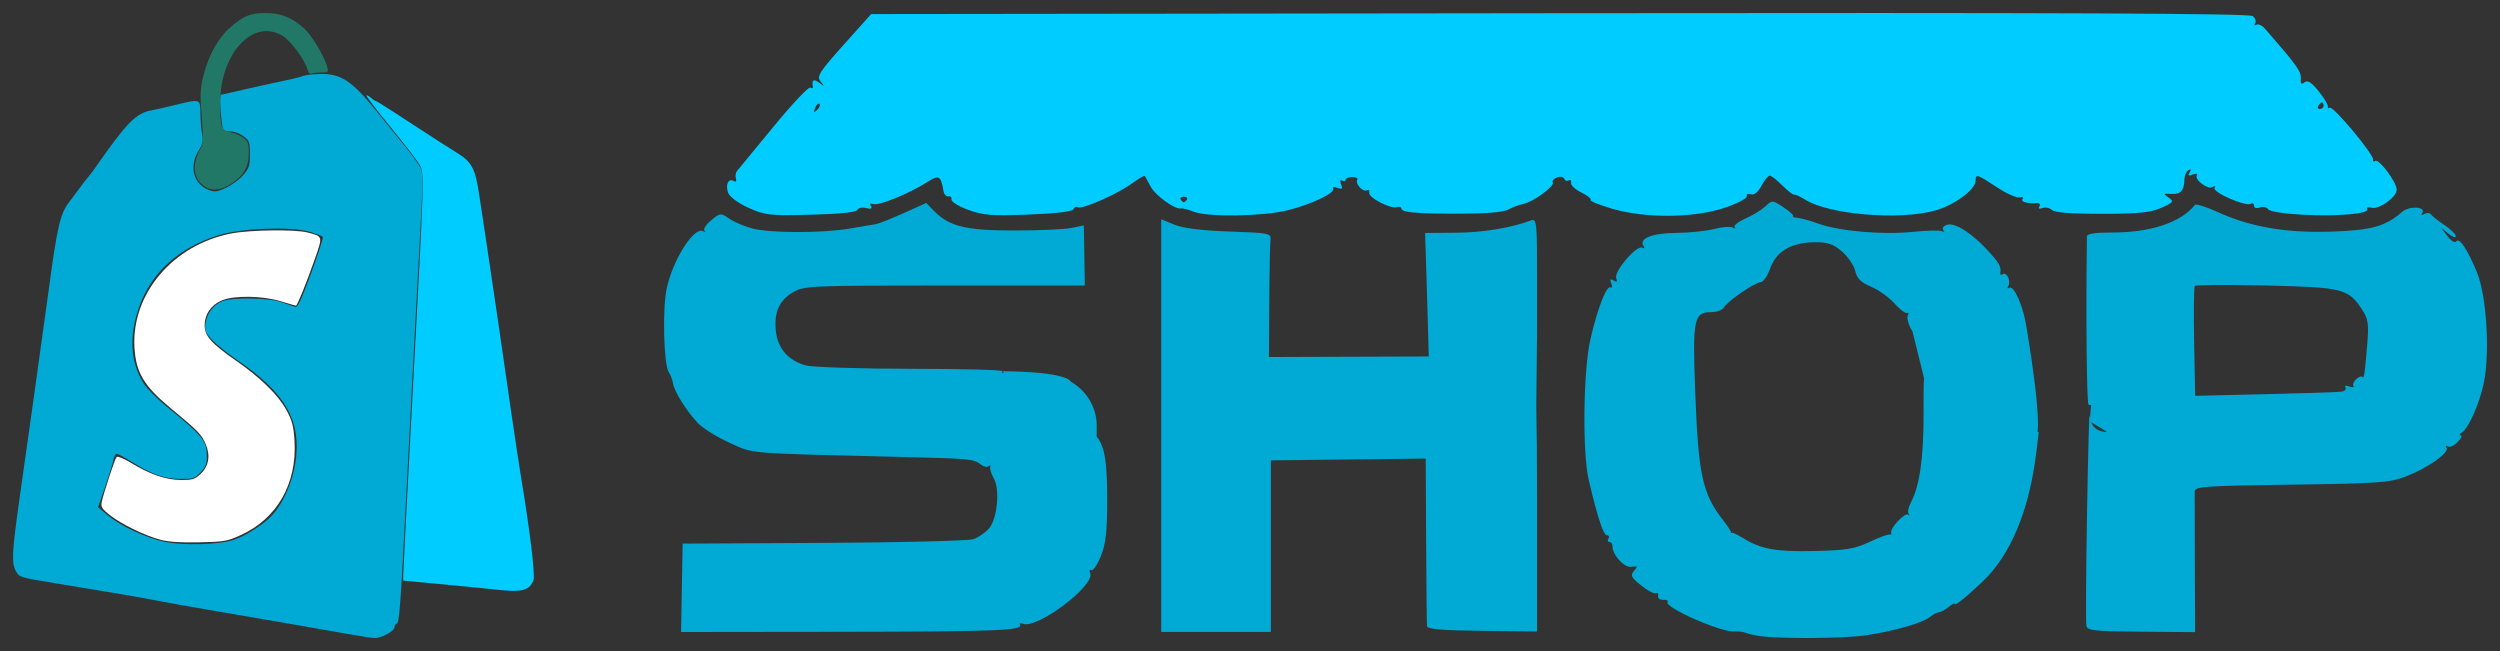
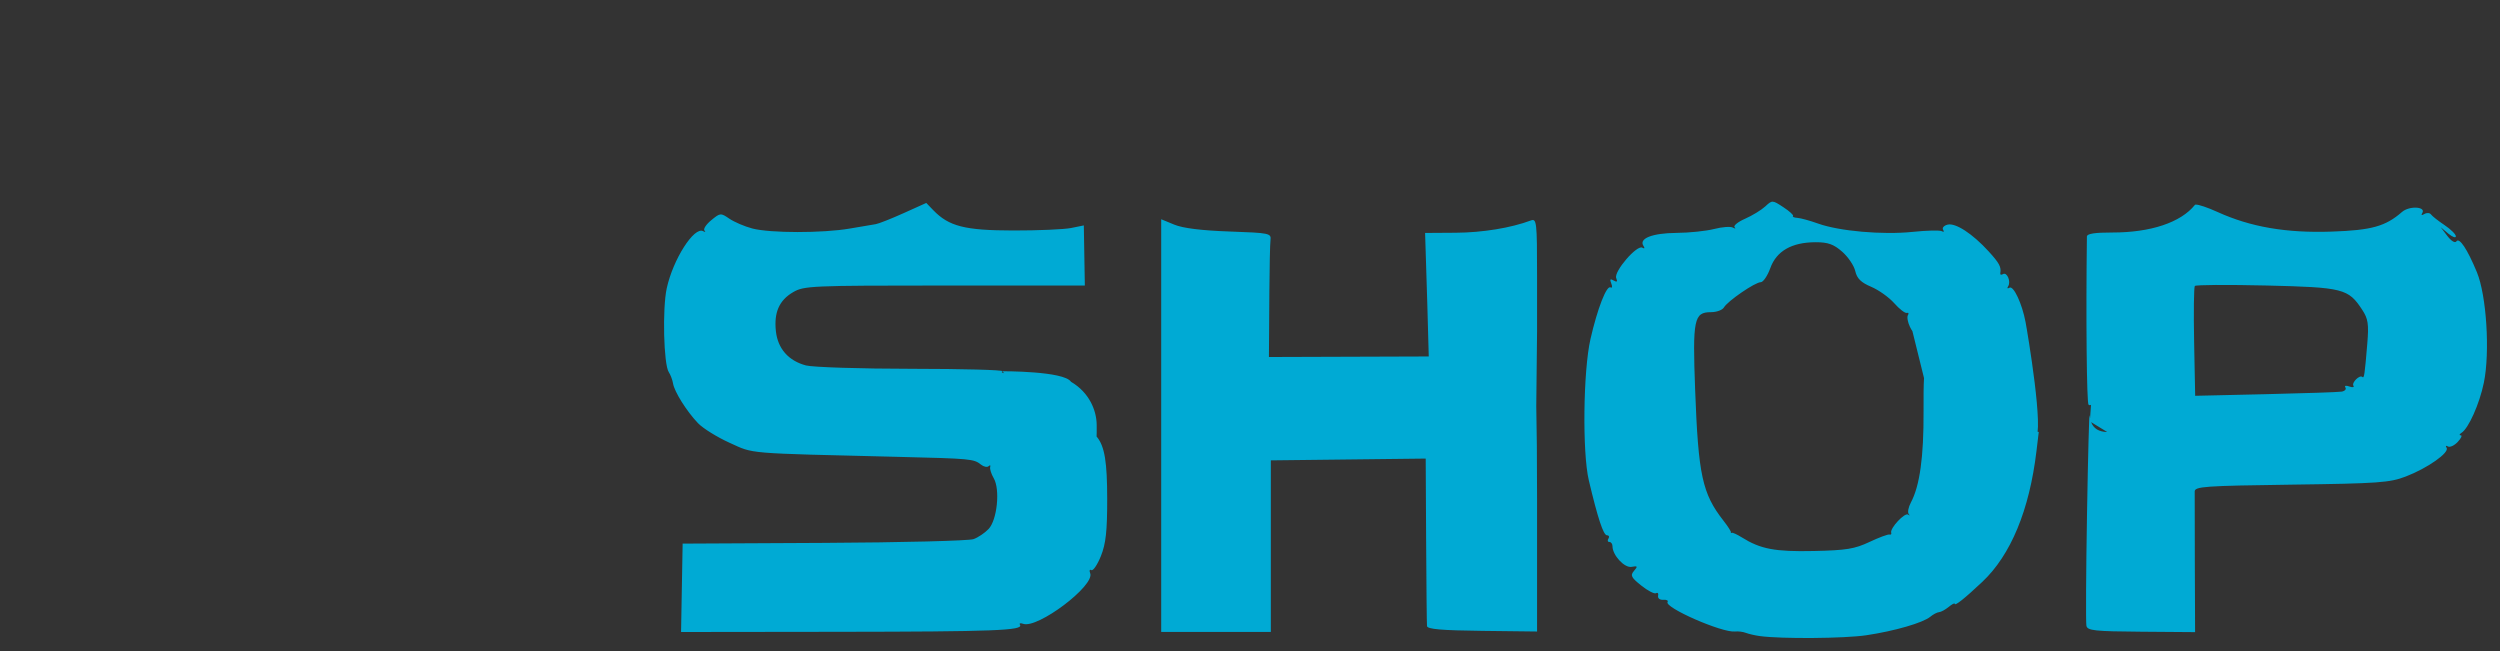
<svg xmlns="http://www.w3.org/2000/svg" xmlns:ns1="http://www.inkscape.org/namespaces/inkscape" xmlns:ns2="http://sodipodi.sourceforge.net/DTD/sodipodi-0.dtd" width="192mm" height="50mm" viewBox="0 0 192 50" version="1.1" id="svg8" ns1:version="0.92.1 r15371" ns2:docname="logo.svg">
  <rect x="0" y="0" width="192" height="50" fill="#333333" stroke="none" />
  <defs id="defs2" />
  <ns2:namedview id="base" pagecolor="#ffffff" bordercolor="#666666" borderopacity="1.0" ns1:pageopacity="0.0" ns1:pageshadow="2" ns1:zoom="0.90587882" ns1:cx="388.5976" ns1:cy="77.665727" ns1:document-units="mm" ns1:current-layer="layer1" showgrid="false" ns1:window-width="1024" ns1:window-height="715" ns1:window-x="-8" ns1:window-y="-8" ns1:window-maximized="1" />
  <g ns1:label="Layer 1" ns1:groupmode="layer" id="layer1" transform="translate(0,-247)">
-     <path style="fill:#00aad4;stroke-width:0.162" d="m 26.817,295.708 c -1.738,-0.316 -6.643,-1.166 -10.76,-1.864 -1.538,-0.261 -3.33,-0.581 -3.982,-0.712 -1.115,-0.224 -3.604,-0.649 -7.71,-1.319 -2.853,-0.465 -2.873,-0.472 -3.142,-0.95 -0.348,-0.618 -0.307,-1.442 0.268,-5.516 0.278,-1.97 0.773,-5.474 1.1,-7.787 0.327,-2.313 0.861,-6.167 1.187,-8.566 0.628,-4.624 0.856,-5.591 1.526,-6.463 0.23,-0.3 0.618,-0.82 0.862,-1.156 0.244,-0.336 0.517,-0.686 0.606,-0.779 0.089,-0.092 0.366,-0.459 0.615,-0.816 2.373,-3.398 3.076,-4.105 4.285,-4.314 0.222,-0.038 1.009,-0.217 1.749,-0.396 2,-0.485 1.957,-0.499 1.969,0.647 0.005,0.535 0.065,1.254 0.132,1.596 0.098,0.499 0.046,0.746 -0.262,1.246 -0.761,1.232 -0.411,2.577 0.789,3.034 0.45,0.171 0.607,0.151 1.31,-0.174 0.44,-0.203 1.032,-0.638 1.316,-0.967 0.457,-0.529 0.517,-0.717 0.517,-1.611 0,-0.938 -0.037,-1.04 -0.508,-1.386 -0.291,-0.214 -0.734,-0.374 -1.035,-0.375 -0.509,-7.4e-4 -0.531,-0.029 -0.634,-0.818 -0.122,-0.933 -0.143,-1.986 -0.04,-1.986 0.038,0 0.782,-0.168 1.652,-0.373 0.87,-0.205 2.154,-0.49 2.853,-0.632 0.699,-0.143 1.385,-0.301 1.525,-0.351 0.417,-0.151 0.727,-0.201 1.44,-0.233 1.681,-0.076 2.524,0.456 4.415,2.786 0.822,1.013 1.897,2.337 2.388,2.944 0.491,0.606 0.978,1.307 1.082,1.557 0.139,0.334 0.139,1.344 8.97e-4,3.803 -0.235,4.181 -0.564,10.39 -1.1,20.713 -0.49,9.447 -0.557,10.34 -0.775,10.409 -0.091,0.029 -0.165,0.152 -0.165,0.275 0,0.302 -1.001,0.844 -1.525,0.825 -0.233,-0.007 -1.11,-0.139 -1.949,-0.292 z m -8.9,-7.234 c 1.027,-0.348 2.406,-1.241 3.047,-1.974 0.828,-0.946 1.498,-2.49 1.723,-3.968 0.487,-3.202 -0.732,-5.338 -4.517,-7.916 -0.743,-0.506 -1.606,-1.205 -1.917,-1.553 -0.5,-0.558 -0.554,-0.707 -0.461,-1.26 0.127,-0.756 0.547,-1.325 1.212,-1.64 0.724,-0.343 3.639,-0.307 4.645,0.056 0.419,0.152 0.877,0.31 1.017,0.351 0.197,0.058 0.476,-0.528 1.232,-2.589 0.538,-1.465 0.941,-2.72 0.895,-2.788 -0.046,-0.068 -0.512,-0.248 -1.037,-0.399 -1.422,-0.411 -5.27,-0.266 -6.952,0.261 -3.087,0.968 -5.18,2.861 -6.125,5.54 -0.792,2.245 -0.668,4.248 0.363,5.864 0.242,0.379 1.026,1.168 1.743,1.752 2.848,2.321 3.102,2.639 3.102,3.873 0,0.541 -0.106,0.797 -0.495,1.197 -0.463,0.476 -0.565,0.508 -1.567,0.499 -1.209,-0.011 -2.161,-0.349 -3.74,-1.332 -0.535,-0.333 -1.04,-0.605 -1.123,-0.605 -0.083,0 -0.199,0.228 -0.258,0.506 -0.059,0.278 -0.347,1.204 -0.64,2.056 l -0.532,1.55 0.767,0.638 c 0.984,0.819 2.962,1.736 4.367,2.025 1.402,0.289 4.197,0.211 5.25,-0.145 z" id="path21" ns1:connector-curvature="0" />
-     <path style="fill:#00ccff;stroke-width:0.162" d="m 38.086,292.28 c -0.513,-0.059 -2.324,-0.238 -4.025,-0.398 l -3.093,-0.29 8.97e-4,-0.475 c 4.49e-4,-0.261 0.343,-6.852 0.761,-14.647 0.859,-16.006 0.862,-16.118 0.505,-16.796 -0.142,-0.27 -1.138,-1.567 -2.213,-2.882 -1.075,-1.315 -1.921,-2.423 -1.88,-2.46 0.041,-0.038 0.193,0.04 0.337,0.172 0.144,0.133 0.302,0.241 0.351,0.241 0.049,0 0.598,0.333 1.221,0.74 0.623,0.407 1.561,1.016 2.084,1.354 0.523,0.338 1.257,0.813 1.629,1.057 0.373,0.244 0.958,0.613 1.3,0.821 1.16,0.705 1.437,1.215 1.731,3.193 0.147,0.985 0.428,2.842 0.624,4.127 0.196,1.285 0.575,3.843 0.841,5.684 0.266,1.842 0.716,4.96 1.001,6.93 0.285,1.97 0.635,4.283 0.778,5.139 0.662,3.957 1.077,7.424 0.931,7.777 -0.333,0.804 -0.893,0.943 -2.885,0.712 z" id="path23" ns1:connector-curvature="0" />
-     <path style="fill:#217867;stroke-width:0.162" d="m 15.688,261.297 c -0.857,-0.619 -0.963,-1.57 -0.316,-2.815 0.248,-0.476 0.263,-0.792 0.121,-2.502 -0.137,-1.656 -0.118,-2.14 0.126,-3.147 0.373,-1.54 1.121,-2.901 2.037,-3.703 1.039,-0.91 1.554,-1.124 2.722,-1.13 1.169,-0.006 2.033,0.335 2.971,1.174 0.593,0.53 1.558,2.136 1.78,2.961 0.107,0.396 0.077,0.428 -0.398,0.428 -0.282,0 -0.624,0.039 -0.76,0.087 -0.164,0.058 -0.283,-0.045 -0.354,-0.306 -0.204,-0.746 -1.272,-2.197 -1.903,-2.585 -2.267,-1.394 -4.801,1.325 -4.808,5.159 -0.003,1.815 0.099,2.114 0.761,2.229 0.307,0.053 0.756,0.24 0.999,0.415 0.383,0.277 0.441,0.436 0.44,1.203 -7.39e-4,1.023 -0.339,1.644 -1.24,2.275 -0.827,0.58 -1.604,0.671 -2.179,0.256 z" id="path25" ns1:connector-curvature="0" />
-     <path style="fill:#ffffff;stroke-width:0.162" d="m 12.35,288.459 c -1.183,-0.304 -3.022,-1.197 -3.918,-1.902 -0.574,-0.452 -0.693,-0.634 -0.627,-0.962 0.145,-0.714 1.014,-3.358 1.151,-3.501 0.073,-0.077 0.57,0.129 1.113,0.46 1.448,0.883 2.686,1.306 3.84,1.31 0.862,0.004 1.049,-0.052 1.47,-0.44 0.646,-0.594 0.798,-1.4 0.431,-2.284 -0.321,-0.773 -0.557,-1.016 -2.76,-2.844 -2,-1.66 -2.612,-2.697 -2.722,-4.61 -0.236,-4.126 2.974,-7.899 7.45,-8.757 1.435,-0.275 4.865,-0.321 5.822,-0.077 1.203,0.306 1.193,0.274 0.598,1.982 -0.65,1.864 -1.367,3.64 -1.47,3.64 -0.041,0 -0.549,-0.148 -1.129,-0.328 -1.42,-0.443 -3.664,-0.474 -4.59,-0.064 -0.823,0.364 -1.292,1.055 -1.293,1.906 -7.86e-4,0.818 0.515,1.395 2.447,2.739 1.872,1.303 3.235,2.647 3.853,3.802 0.424,0.792 0.535,1.221 0.601,2.337 0.195,3.288 -1.338,5.967 -4.14,7.234 -1.047,0.474 -1.245,0.508 -3.168,0.549 -1.438,0.031 -2.323,-0.026 -2.962,-0.19 z" id="path27" ns1:connector-curvature="0" />
    <path style="fill:#00aad4;stroke-width:0.261" d="m 136.152,262.489 c -0.176,-0.007 -0.313,0.118 -0.585,0.369 -0.301,0.277 -0.997,0.701 -1.548,0.943 -0.551,0.242 -0.911,0.534 -0.802,0.649 0.11,0.116 0.051,0.13 -0.129,0.03 -0.18,-0.099 -0.828,-0.052 -1.439,0.106 -0.611,0.158 -1.916,0.293 -2.899,0.301 -1.847,0.015 -2.901,0.428 -2.536,0.992 0.123,0.191 0.091,0.247 -0.084,0.143 -0.412,-0.244 -2.202,1.838 -2.005,2.332 0.115,0.287 0.06,0.34 -0.197,0.188 -0.264,-0.156 -0.312,-0.096 -0.182,0.227 0.097,0.241 0.072,0.378 -0.054,0.303 -0.306,-0.181 -1.009,1.626 -1.544,3.968 -0.559,2.446 -0.632,8.714 -0.127,10.85 0.69,2.918 1.121,4.221 1.395,4.221 0.152,0 0.202,0.115 0.111,0.256 -0.091,0.141 -0.058,0.256 0.073,0.256 0.131,0 0.239,0.148 0.239,0.328 0,0.69 0.921,1.684 1.467,1.583 0.466,-0.086 0.492,-0.044 0.188,0.306 -0.302,0.349 -0.224,0.509 0.554,1.13 0.498,0.398 1.01,0.663 1.137,0.588 0.127,-0.075 0.198,0.016 0.157,0.202 -0.041,0.187 0.134,0.323 0.392,0.304 0.256,-0.019 0.406,0.056 0.335,0.167 -0.274,0.424 4.2,2.382 5.185,2.269 0.236,-0.027 0.611,0.02 0.831,0.105 0.221,0.085 0.702,0.196 1.069,0.246 1.649,0.225 6.497,0.187 8.176,-0.063 2.172,-0.324 4.357,-0.956 4.921,-1.425 0.221,-0.183 0.521,-0.34 0.668,-0.349 0.147,-0.009 0.478,-0.188 0.735,-0.399 0.257,-0.211 0.468,-0.322 0.468,-0.248 0,0.203 0.748,-0.39 2.116,-1.677 2.189,-2.059 3.621,-5.513 4.162,-10.041 l 0.176,-1.473 -0.797,-0.152 c -0.435,-0.066 -1.557,-1.164 -1.673,-1.018 -0.647,0.815 0.088,1.704 0.005,0.452 -0.114,-1.703 0.863,1.933 2.196,1.207 0.711,-0.387 -0.593,-8.123 -0.743,-8.925 -0.264,-1.412 -0.925,-2.827 -1.235,-2.644 -0.155,0.092 -0.202,0.044 -0.104,-0.106 0.235,-0.364 -0.084,-1.122 -0.395,-0.938 -0.135,0.08 -0.229,0.051 -0.208,-0.065 0.088,-0.483 -0.068,-0.775 -0.893,-1.68 -1.241,-1.36 -2.541,-2.208 -3.151,-2.055 -0.285,0.071 -0.441,0.25 -0.347,0.396 0.095,0.146 0.053,0.196 -0.092,0.11 -0.145,-0.086 -1.156,-0.064 -2.246,0.05 -2.301,0.239 -5.633,-0.054 -7.262,-0.638 -0.624,-0.224 -1.339,-0.421 -1.59,-0.437 -0.25,-0.016 -0.402,-0.08 -0.337,-0.143 0.065,-0.062 -0.266,-0.366 -0.736,-0.674 -0.425,-0.279 -0.639,-0.418 -0.815,-0.425 z m -65.014,0.097 -1.737,0.782 c -0.956,0.43 -1.918,0.811 -2.138,0.846 -0.221,0.035 -1.123,0.188 -2.005,0.34 -2.078,0.359 -6.12,0.355 -7.484,-0.007 -0.588,-0.156 -1.378,-0.493 -1.756,-0.75 -0.672,-0.457 -0.701,-0.455 -1.399,0.119 -0.392,0.322 -0.624,0.678 -0.516,0.792 0.108,0.114 0.063,0.135 -0.1,0.046 -0.693,-0.378 -2.317,2.17 -2.799,4.392 -0.339,1.564 -0.236,5.829 0.156,6.43 0.137,0.211 0.286,0.604 0.329,0.873 0.104,0.64 1.045,2.137 1.916,3.05 0.381,0.399 1.475,1.078 2.43,1.509 1.908,0.86 1.049,0.789 12.963,1.079 5.588,0.136 5.788,0.155 6.345,0.597 0.212,0.168 0.475,0.221 0.584,0.117 0.109,-0.104 0.163,-0.075 0.119,0.066 -0.043,0.141 0.08,0.532 0.275,0.868 0.497,0.86 0.26,3.193 -0.396,3.889 -0.282,0.3 -0.802,0.651 -1.155,0.78 -0.353,0.129 -5.525,0.26 -11.493,0.29 l -10.851,0.056 -0.061,3.394 -0.06,3.394 12.115,-0.015 c 11.935,-0.014 14.194,-0.101 13.914,-0.536 -0.078,-0.121 0.03,-0.157 0.241,-0.079 1.098,0.403 5.53,-2.936 5.151,-3.882 -0.085,-0.211 -0.045,-0.32 0.088,-0.241 0.133,0.079 0.462,-0.404 0.732,-1.074 0.383,-0.95 0.489,-1.917 0.486,-4.414 -0.004,-2.726 -0.171,-4.024 -0.815,-4.773 0.008,-0.152 0.015,-0.404 0.008,-0.909 -0.015,-1.087 -0.556,-2.462 -1.971,-3.293 -0.533,-0.83 -5.253,-0.811 -5.273,-0.811 0.043,-0.101 -3.019,-0.184 -6.912,-0.187 -3.969,-0.003 -7.647,-0.12 -8.172,-0.259 -1.336,-0.355 -2.155,-1.28 -2.306,-2.605 -0.166,-1.453 0.245,-2.394 1.317,-3.02 0.837,-0.488 1.352,-0.511 11.641,-0.512 l 10.766,-9.6e-4 -0.039,-2.308 -0.039,-2.308 -0.972,0.198 c -0.534,0.109 -2.535,0.196 -4.446,0.193 -3.72,-0.006 -4.942,-0.316 -6.147,-1.562 z m 97.494,0.128 c -0.031,0.002 -0.052,0.009 -0.062,0.021 -1.082,1.352 -3.402,2.127 -6.354,2.122 -1.339,-0.002 -1.939,0.092 -1.942,0.306 -0.08,6.208 -0.016,12.782 0.125,12.917 0.05,0.047 0.119,0.048 0.192,0.012 l -0.074,1.036 c -0.013,-0.069 -0.027,-0.137 -0.034,-0.213 -0.034,-0.359 -0.124,3.031 -0.2,7.533 -0.077,4.502 -0.098,8.377 -0.047,8.611 0.081,0.372 0.603,0.429 4.219,0.457 l 4.128,0.032 -0.02,-5.189 c -0.011,-2.854 -0.015,-5.38 -0.01,-5.613 0.009,-0.382 0.749,-0.434 7.428,-0.525 6.717,-0.091 7.546,-0.151 8.789,-0.627 1.663,-0.638 3.364,-1.835 3.128,-2.201 -0.095,-0.147 -0.049,-0.194 0.101,-0.105 0.15,0.089 0.488,-0.066 0.751,-0.344 0.263,-0.278 0.37,-0.507 0.236,-0.509 -0.133,-0.002 -0.108,-0.088 0.056,-0.192 0.544,-0.343 1.384,-2.225 1.718,-3.851 0.48,-2.337 0.206,-6.697 -0.535,-8.487 -0.735,-1.776 -1.354,-2.704 -1.577,-2.364 -0.098,0.15 -0.392,-0.027 -0.688,-0.414 l -0.516,-0.676 0.583,0.488 c 0.321,0.268 0.583,0.362 0.583,0.209 0,-0.153 -0.391,-0.539 -0.869,-0.859 -0.478,-0.319 -0.946,-0.688 -1.039,-0.818 -0.094,-0.13 -0.323,-0.147 -0.509,-0.036 -0.207,0.123 -0.272,0.097 -0.167,-0.066 0.327,-0.506 -0.988,-0.582 -1.553,-0.089 -1.269,1.107 -2.333,1.404 -5.412,1.508 -3.479,0.118 -6.217,-0.353 -8.753,-1.506 -0.768,-0.349 -1.463,-0.581 -1.678,-0.567 z m -79.452,1.124 v 15.846 15.846 l 4.21,5.2e-4 h 4.21 v -6.587 -6.587 l 5.947,-0.069 5.947,-0.069 0.033,6.272 c 0.018,3.45 0.048,6.415 0.067,6.591 0.025,0.239 1.102,0.332 4.243,0.369 l 4.21,0.05 v -10.217 c 0,-3.059 -0.023,-5.386 -0.061,-7.095 l 0.061,-5.718 v -4.357 c 0,-4.045 -0.033,-4.345 -0.468,-4.184 -1.56,0.579 -3.709,0.931 -5.77,0.945 l -2.361,0.016 0.172,5.536 c 0.046,1.478 0.082,2.795 0.109,3.95 l -12.275,0.042 0.012,-1.665 0.022,-3.384 c 0.012,-1.861 0.051,-3.63 0.087,-3.931 0.062,-0.525 -0.057,-0.55 -3.163,-0.66 -2.149,-0.076 -3.562,-0.252 -4.23,-0.528 z m 50.257,1.765 c 0.956,-2.5e-4 1.385,0.152 2.041,0.726 0.457,0.399 0.91,1.07 1.006,1.49 0.131,0.571 0.44,0.875 1.222,1.206 0.575,0.243 1.371,0.81 1.769,1.259 0.398,0.45 0.833,0.787 0.967,0.748 0.134,-0.039 0.173,0.039 0.087,0.172 -0.086,0.134 -0.018,0.535 0.152,0.892 0.067,0.14 0.126,0.248 0.191,0.332 l 0.893,3.61 c -0.034,0.549 -0.042,1.346 -0.036,2.539 0.018,3.511 -0.29,5.733 -0.97,7.009 -0.197,0.369 -0.272,0.772 -0.168,0.895 0.104,0.123 0.084,0.142 -0.046,0.041 -0.249,-0.193 -1.415,1.056 -1.301,1.393 0.037,0.108 -0.023,0.17 -0.134,0.138 -0.11,-0.033 -0.802,0.224 -1.537,0.571 -1.137,0.536 -1.775,0.64 -4.277,0.694 -2.979,0.065 -4.092,-0.147 -5.543,-1.057 -0.356,-0.224 -0.698,-0.377 -0.76,-0.341 -0.062,0.036 -0.088,0.021 -0.057,-0.031 0.03,-0.052 -0.226,-0.455 -0.57,-0.895 -1.632,-2.088 -1.934,-3.484 -2.18,-10.074 -0.201,-5.407 -0.091,-5.945 1.22,-5.945 0.429,0 0.875,-0.164 0.993,-0.365 0.288,-0.493 2.395,-1.937 2.826,-1.937 0.19,0 0.521,-0.489 0.737,-1.087 0.472,-1.308 1.653,-1.981 3.474,-1.982 z m 30.796,3.283 c 0.995,-0.007 2.35,0.007 3.823,0.041 5.91,0.141 6.296,0.239 7.364,1.868 0.452,0.689 0.513,1.099 0.387,2.608 -0.201,2.411 -0.241,2.68 -0.38,2.548 -0.201,-0.192 -0.839,0.437 -0.685,0.675 0.08,0.123 -0.062,0.148 -0.314,0.056 -0.264,-0.097 -0.392,-0.064 -0.301,0.076 0.087,0.134 -0.044,0.278 -0.29,0.319 -0.246,0.041 -2.878,0.13 -5.848,0.197 l -5.4,0.123 -0.08,-4.133 c -0.044,-2.273 -0.019,-4.208 0.054,-4.3 0.037,-0.046 0.673,-0.073 1.668,-0.08 z m -93.254,6.63 0.144,0.148 c -0.168,-0.039 -0.236,-0.091 -0.146,-0.146 0.001,-7.7e-4 8.02e-4,-9.7e-4 0.002,-0.002 z m 83.619,3.904 1.236,0.759 c -0.64,-0.015 -1.047,-0.264 -1.236,-0.759 z" id="path57" ns1:connector-curvature="0" ns2:nodetypes="sscscccccscscssscssccccscccsscccssscccssscccccccccsscsssccccscccccccccsccssccccccccsccccccccscscccccccccccscccccssccccssccscccsscccsccccsscccccccccccscccsccsscccccccsscccsscssccccssccsscscccssscsscsccsccccscccssccccccccc" />
-     <path style="fill:#00ccff;stroke-width:0.261" d="m 57.465,262.952 c -0.792,-0.362 -1.453,-0.856 -1.554,-1.162 -0.208,-0.628 0.042,-1.128 0.446,-0.889 0.162,0.096 0.231,0.018 0.162,-0.182 -0.067,-0.192 -0.021,-0.467 0.102,-0.611 0.123,-0.144 1.38,-1.669 2.793,-3.39 1.413,-1.721 2.678,-3.065 2.81,-2.987 0.133,0.078 0.224,0.048 0.203,-0.068 -0.096,-0.531 0.062,-0.63 0.493,-0.306 0.423,0.317 0.433,0.309 0.105,-0.092 -0.322,-0.393 -0.125,-0.708 1.758,-2.814 l 2.121,-2.371 52.874,-0.065 c 38.604,-0.047 52.971,0.012 53.233,0.221 0.198,0.157 0.282,0.405 0.187,0.552 -0.095,0.146 -0.054,0.197 0.089,0.112 0.143,-0.085 0.433,0.042 0.643,0.282 2.421,2.77 2.812,3.308 2.771,3.824 -0.034,0.432 0.038,0.512 0.285,0.316 0.241,-0.192 0.536,-0.004 1.099,0.701 0.423,0.53 0.736,1.058 0.696,1.174 -0.04,0.116 0.028,0.152 0.15,0.079 0.262,-0.155 3.433,3.651 3.325,3.992 -0.04,0.128 0.035,0.168 0.167,0.09 0.296,-0.175 1.643,1.637 1.643,2.21 0,0.569 -1.341,1.534 -1.928,1.387 -0.263,-0.066 -0.416,-0.023 -0.339,0.096 0.232,0.359 -2.183,0.579 -4.875,0.444 -1.51,-0.076 -2.616,-0.248 -2.731,-0.426 -0.106,-0.164 -0.394,-0.225 -0.639,-0.135 -0.26,0.095 -0.446,0.039 -0.446,-0.134 0,-0.164 -0.117,-0.229 -0.259,-0.145 -0.387,0.229 -2.97,-0.905 -2.77,-1.216 0.102,-0.159 0.04,-0.188 -0.154,-0.073 -0.371,0.219 -1.424,-0.576 -1.207,-0.912 0.078,-0.12 -0.065,-0.143 -0.317,-0.05 -0.336,0.123 -0.4,0.078 -0.24,-0.17 0.146,-0.225 0.116,-0.278 -0.09,-0.156 -0.17,0.1 -0.31,0.435 -0.313,0.743 -0.006,0.814 -0.311,1.129 -1.037,1.073 -0.584,-0.045 -0.599,-0.02 -0.171,0.279 0.426,0.298 0.374,0.371 -0.562,0.786 -0.825,0.366 -1.74,0.459 -4.56,0.463 -2.347,0.003 -3.633,-0.095 -3.841,-0.295 -0.172,-0.165 -0.499,-0.232 -0.725,-0.148 -0.25,0.092 -0.344,0.045 -0.238,-0.119 0.096,-0.149 0.026,-0.265 -0.157,-0.259 -0.858,0.03 -1.284,-0.091 -1.135,-0.322 0.09,-0.139 -0.003,-0.192 -0.206,-0.117 -0.203,0.074 -0.988,-0.272 -1.745,-0.77 -1.562,-1.028 -1.656,-1.057 -1.656,-0.508 0,0.67 -1.641,1.878 -3.105,2.285 -2.757,0.767 -8.165,0.312 -9.992,-0.841 -0.368,-0.232 -0.741,-0.402 -0.831,-0.377 -0.089,0.025 -0.503,-0.295 -0.919,-0.711 -0.416,-0.415 -0.851,-0.755 -0.967,-0.755 -0.116,0 -0.402,0.355 -0.636,0.788 -0.267,0.495 -0.567,0.736 -0.806,0.649 -0.209,-0.077 -0.351,-0.01 -0.316,0.148 0.035,0.158 -0.718,0.554 -1.674,0.879 -2.354,0.802 -6.117,0.835 -8.685,0.076 -0.985,-0.291 -1.723,-0.595 -1.639,-0.675 0.084,-0.08 -0.235,-0.335 -0.709,-0.566 -0.474,-0.231 -0.828,-0.569 -0.788,-0.751 0.04,-0.182 -0.04,-0.263 -0.178,-0.182 -0.138,0.082 -0.294,0.026 -0.346,-0.124 -0.052,-0.15 -0.302,-0.196 -0.556,-0.103 -0.254,0.093 -0.399,0.265 -0.324,0.382 0.175,0.27 -1.51,1.511 -2.232,1.644 -0.3,0.055 -0.824,0.25 -1.165,0.432 -0.411,0.22 -1.695,0.331 -3.826,0.33 -3.382,-0.002 -4.41,-0.099 -4.41,-0.416 0,-0.106 -0.15,-0.145 -0.334,-0.085 -0.494,0.16 -2.217,-0.744 -2.132,-1.118 0.04,-0.177 -0.036,-0.258 -0.17,-0.179 -0.299,0.177 -0.938,-0.513 -0.748,-0.807 0.075,-0.117 -0.095,-0.212 -0.378,-0.212 -0.283,0 -0.515,0.097 -0.515,0.216 0,0.119 -0.119,0.146 -0.264,0.06 -0.157,-0.093 -0.193,0.022 -0.087,0.285 0.137,0.342 0.073,0.403 -0.284,0.272 -0.254,-0.093 -0.4,-0.074 -0.325,0.042 0.211,0.326 -1.664,1.229 -3.489,1.679 -1.92,0.474 -6.141,0.537 -7.228,0.108 -0.414,-0.163 -0.853,-0.275 -0.976,-0.248 -0.453,0.099 -1.96,-0.993 -2.324,-1.684 -0.206,-0.392 -0.406,-0.757 -0.444,-0.812 -0.038,-0.055 -0.494,0.211 -1.015,0.591 -1.128,0.823 -3.822,2.003 -4.142,1.813 -0.125,-0.074 -0.271,-0.006 -0.325,0.15 -0.062,0.178 -1.338,0.331 -3.431,0.411 -2.862,0.11 -3.52,0.058 -4.668,-0.367 -0.735,-0.272 -1.306,-0.629 -1.27,-0.794 0.037,-0.165 -0.068,-0.271 -0.232,-0.236 -0.164,0.035 -0.335,-0.146 -0.38,-0.404 -0.21,-1.204 -0.342,-1.276 -1.26,-0.69 -1.381,0.882 -3.717,1.836 -4.127,1.685 -0.236,-0.086 -0.305,-0.029 -0.187,0.155 0.128,0.198 0.007,0.248 -0.374,0.152 -0.31,-0.078 -0.608,-0.014 -0.662,0.141 -0.063,0.179 -1.352,0.314 -3.554,0.37 -3.222,0.082 -3.55,0.045 -4.834,-0.542 z m 33.692,-0.633 c 0.076,-0.117 -0.032,-0.213 -0.24,-0.213 -0.208,0 -0.315,0.096 -0.24,0.213 0.076,0.117 0.184,0.213 0.24,0.213 0.056,0 0.164,-0.096 0.24,-0.213 z m -28.223,-7.339 c -0.082,-0.079 -0.232,0.063 -0.332,0.315 -0.145,0.365 -0.114,0.394 0.15,0.143 0.183,-0.174 0.265,-0.38 0.182,-0.459 z m 115.52,0.135 c 0,-0.141 -0.053,-0.256 -0.118,-0.256 -0.065,0 -0.192,0.115 -0.283,0.256 -0.091,0.141 -0.038,0.256 0.118,0.256 0.156,0 0.283,-0.115 0.283,-0.256 z" id="path65" ns1:connector-curvature="0" />
  </g>
</svg>